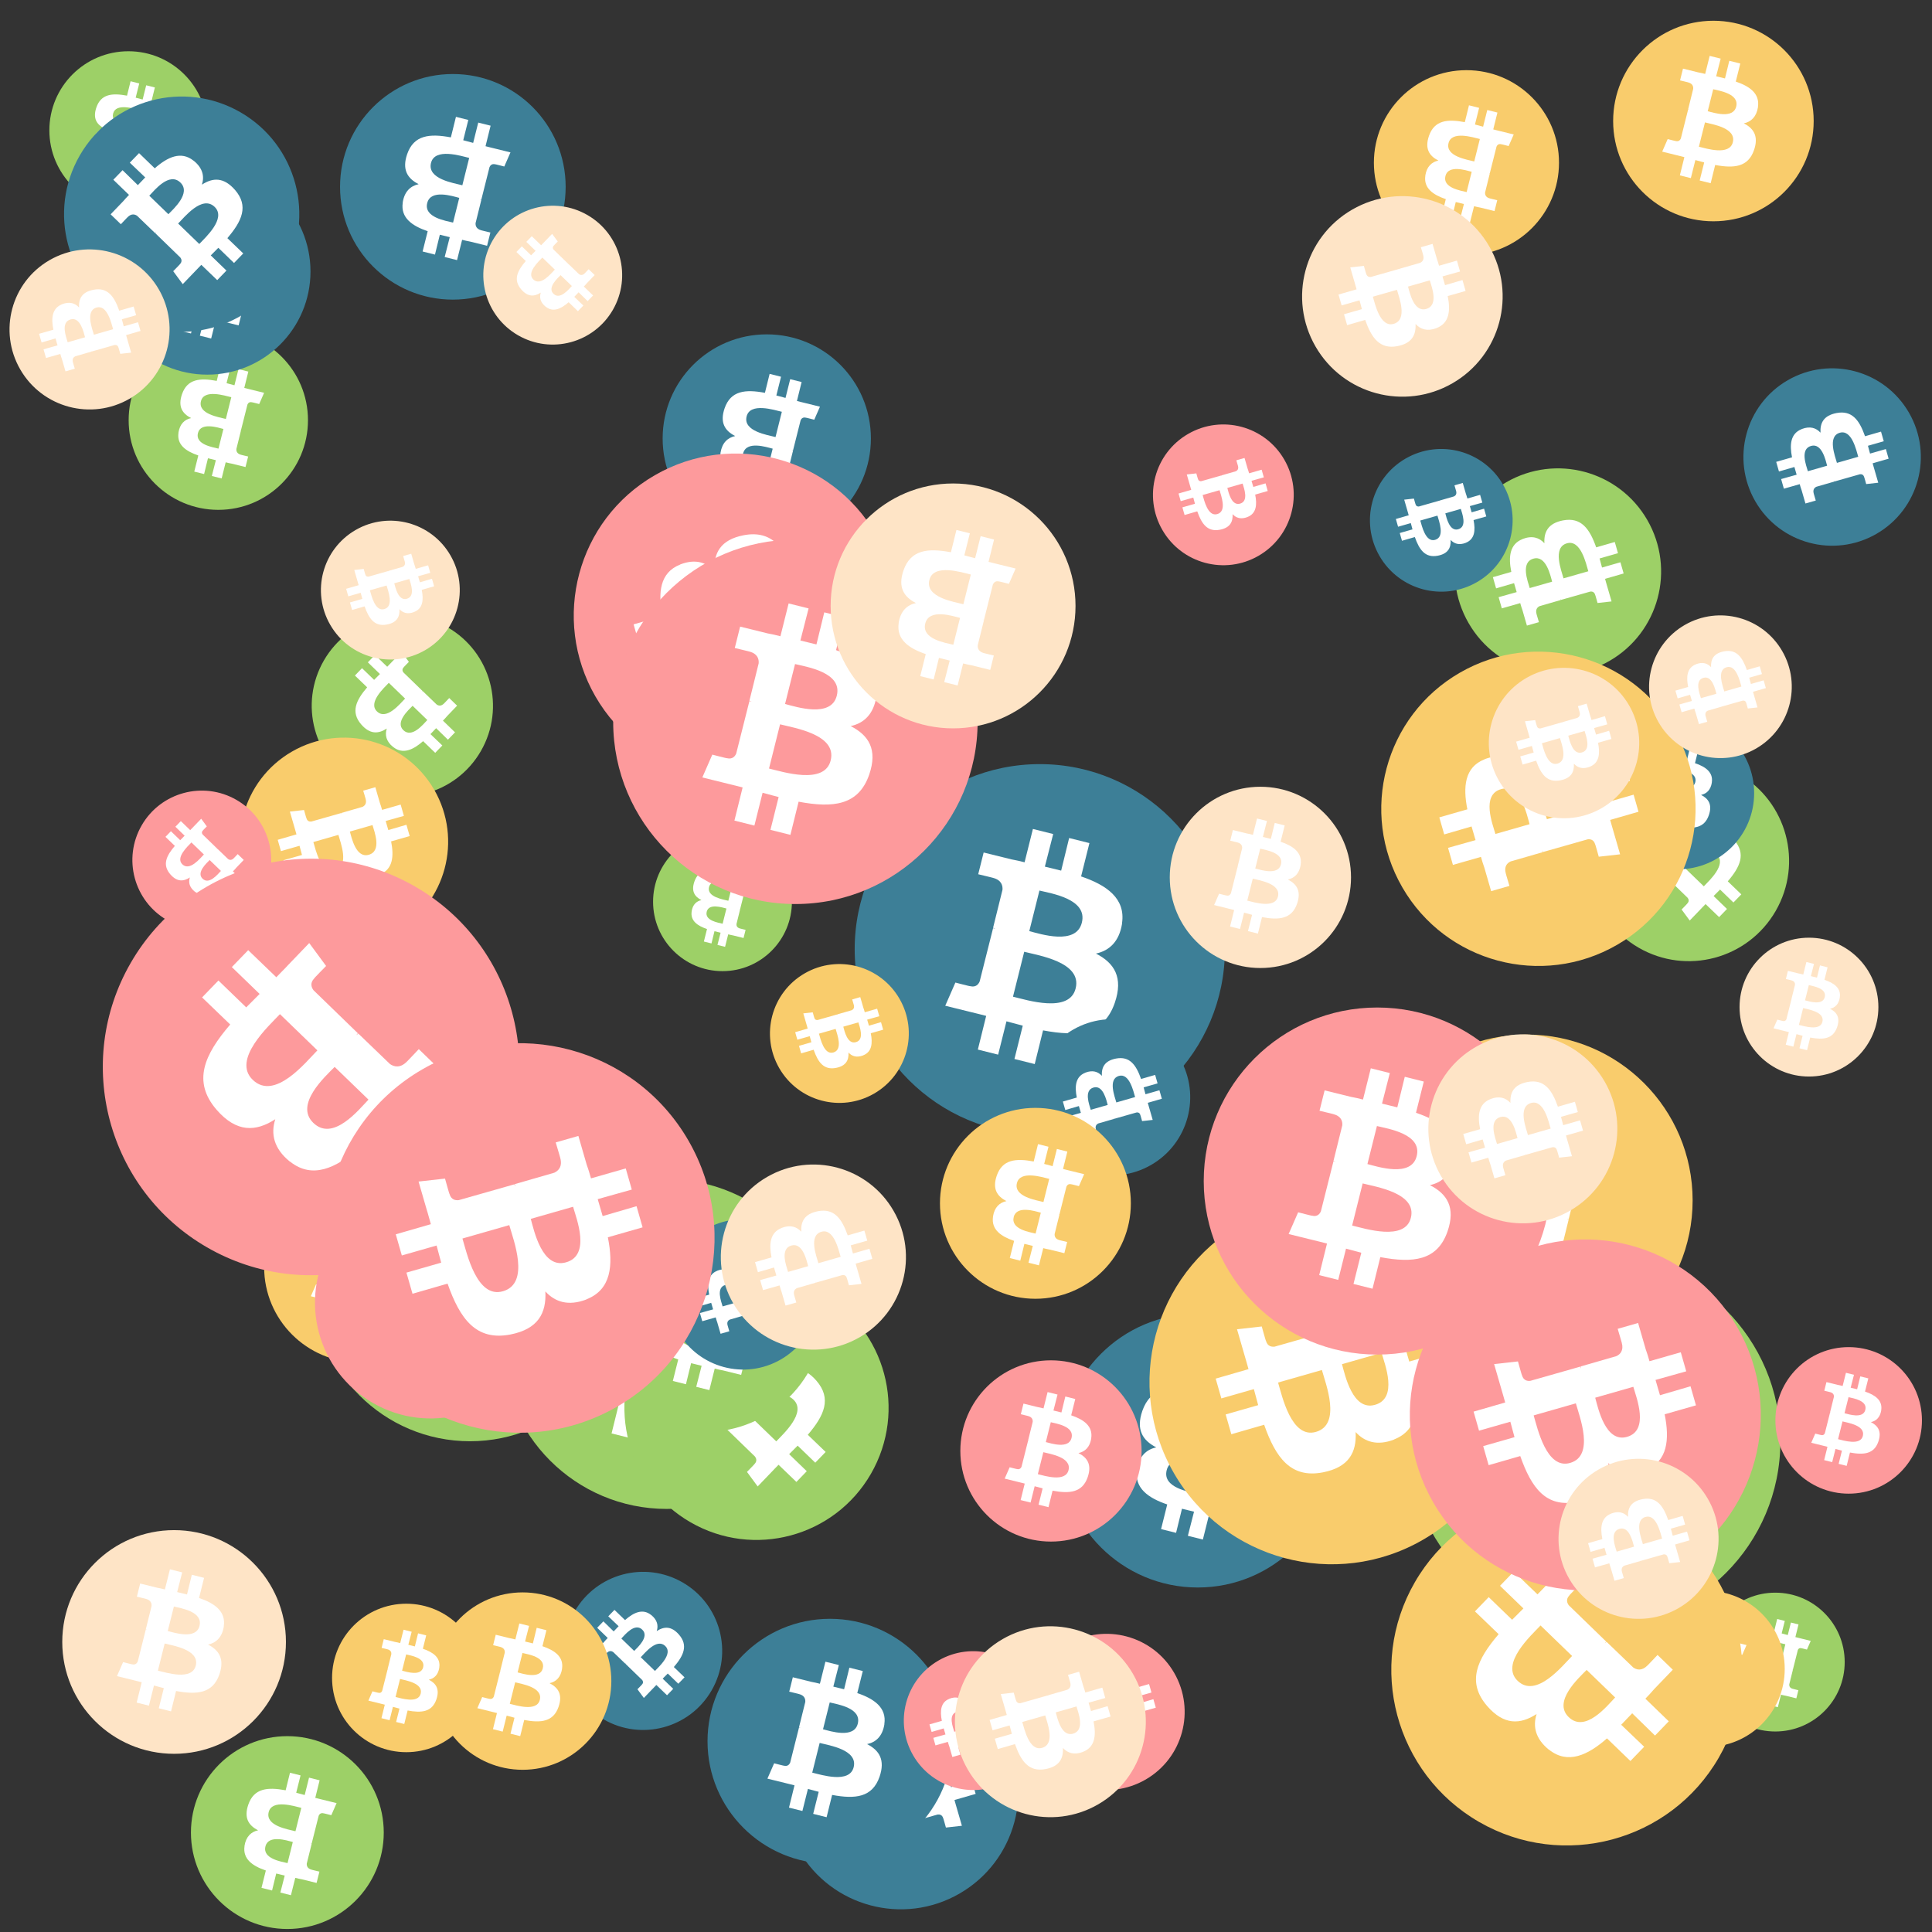
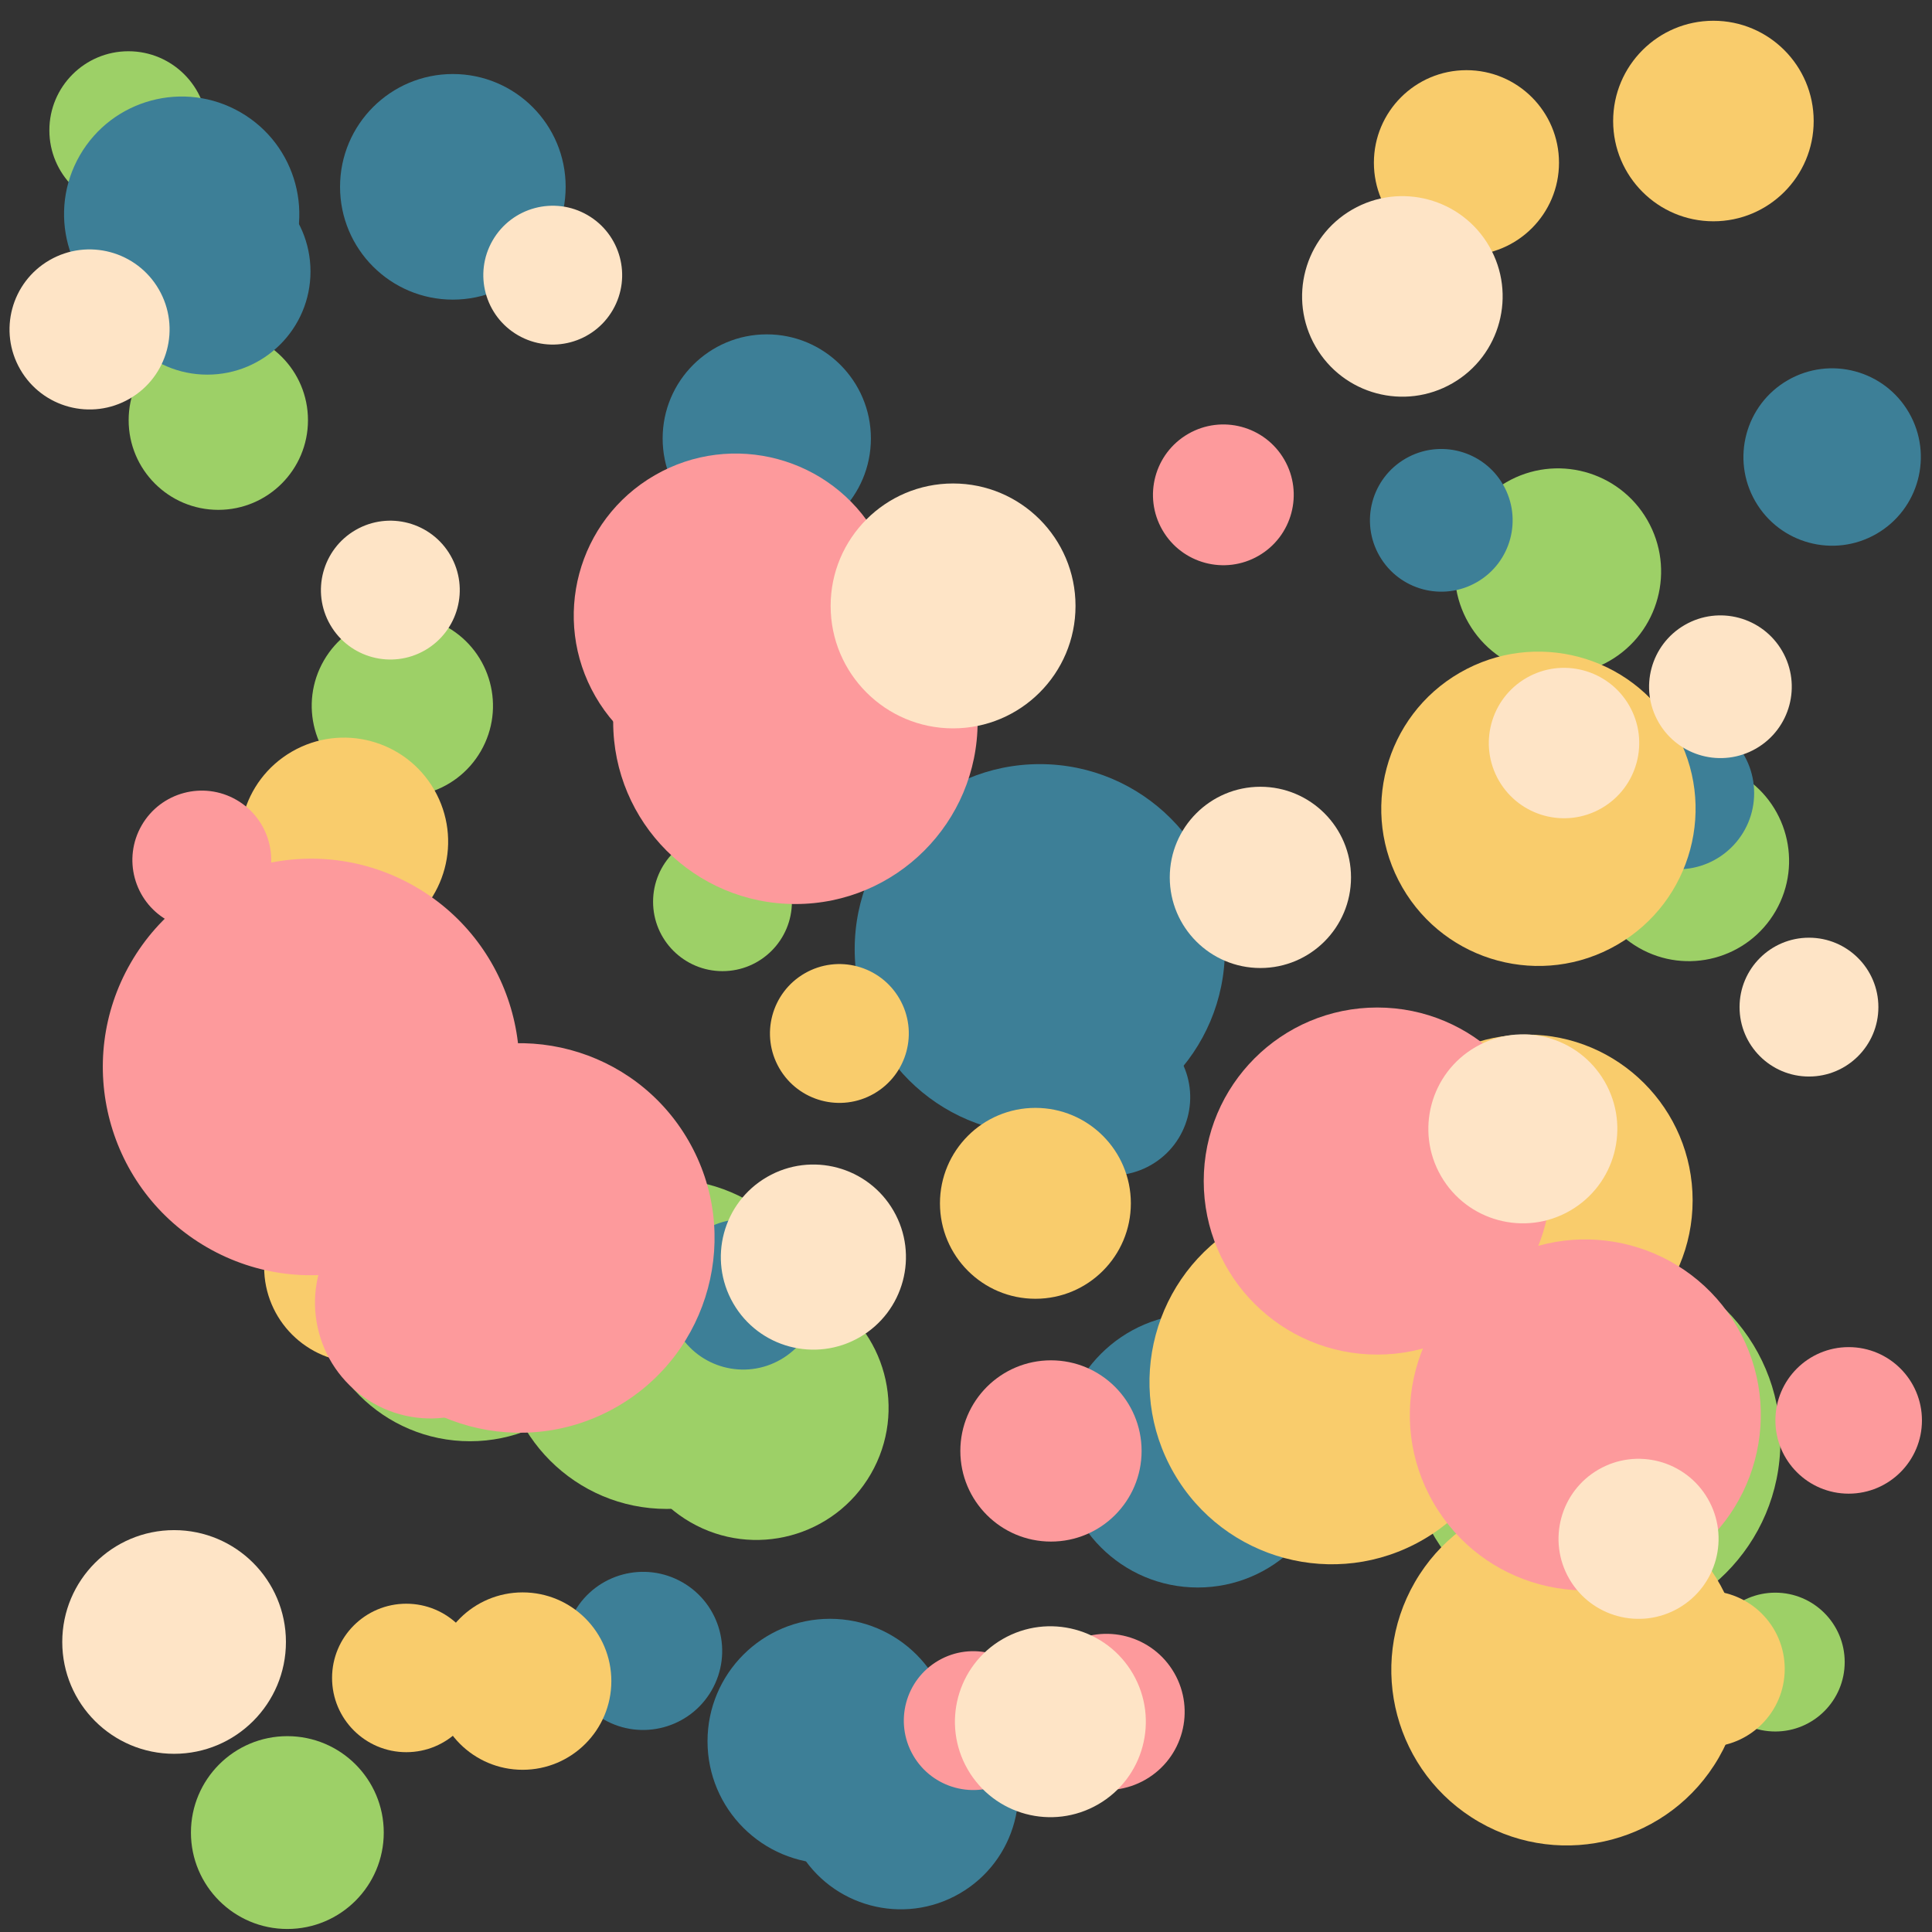
<svg xmlns="http://www.w3.org/2000/svg" viewBox="0 0 1024 1024">
  <rect x="0" y="0" width="1024" height="1024" fill="#333333" stroke="none" />
  <defs>
    <g id="asset1506" desc="Material Icons (Apache 2.0)/Logos/Bitcoin Logo">
-       <path d="M738 439 c10 -68 -42 -105 -113 -129 l23 -92 -56 -14 -22 90 c-15 -4 -30 -7 -45 -11 l23 -90 -56 -14 -23 92 c-12 -3 -24 -6 -36 -8 l0 0 -77 -19 -15 60 c0 0 42 10 41 10 23 6 27 21 26 33 l-26 105 c2 0 4 1 6 2 -2 0 -4 -1 -6 -1 l-37 147 c-3 7 -10 17 -26 13 1 1 -41 -10 -41 -10 l-28 64 73 18 c14 3 27 7 40 10 l-23 93 56 14 23 -92 c15 4 30 8 45 12 l-23 92 56 14 23 -93 c96 18 168 11 198 -76 24 -70 -1 -110 -52 -136 37 -8 64 -33 72 -82 l0 0 zm-128 180 c-17 70 -135 32 -173 23 l31 -124 c38 10 160 28 142 101 zm17 -181 c-16 63 -114 31 -145 23 l28 -112 c32 8 134 23 117 89 l0 0 z" />
-     </g>
+       </g>
    <g id="asset1506_coin">
      <circle cx="511" cy="511" r="511" />
      <use href="#asset1506" fill="#FFF" />
    </g>
    <g id="bitcoinArt95">
      <use href="#asset1506_coin" fill="#9DD067" transform="translate(771,248) scale(0.107, 0.107) rotate(960, 512, 512)" />
      <use href="#asset1506_coin" fill="#9DD067" transform="translate(166,598) scale(0.162, 0.162) rotate(2340, 512, 512)" />
      <use href="#asset1506_coin" fill="#9DD067" transform="translate(26,27) scale(0.082, 0.082) rotate(540, 512, 512)" />
      <use href="#asset1506_coin" fill="#9DD067" transform="translate(266,625) scale(0.171, 0.171) rotate(1800, 512, 512)" />
      <use href="#asset1506_coin" fill="#9DD067" transform="translate(68,175) scale(0.093, 0.093) rotate(2700, 512, 512)" />
      <use href="#asset1506_coin" fill="#9DD067" transform="translate(842,403) scale(0.104, 0.104) rotate(1020, 512, 512)" />
      <use href="#asset1506_coin" fill="#9DD067" transform="translate(553,446) scale(0.083, 0.083) rotate(2100, 512, 512)" />
      <use href="#asset1506_coin" fill="#9DD067" transform="translate(904,844) scale(0.072, 0.072) rotate(1260, 512, 512)" />
      <use href="#asset1506_coin" fill="#9DD067" transform="translate(101,920) scale(0.100, 0.100) rotate(180, 512, 512)" />
      <use href="#asset1506_coin" fill="#9DD067" transform="translate(331,676) scale(0.137, 0.137) rotate(2820, 512, 512)" />
      <use href="#asset1506_coin" fill="#9DD067" transform="translate(346,441) scale(0.072, 0.072) rotate(900, 512, 512)" />
      <use href="#asset1506_coin" fill="#9DD067" transform="translate(310,632) scale(0.124, 0.124) rotate(2700, 512, 512)" />
      <use href="#asset1506_coin" fill="#9DD067" transform="translate(165,326) scale(0.094, 0.094) rotate(3000, 512, 512)" />
      <use href="#asset1506_coin" fill="#9DD067" transform="translate(746,665) scale(0.193, 0.193) rotate(1260, 512, 512)" />
      <use href="#asset1506_coin" fill="#3D7F97" transform="translate(180,39) scale(0.117, 0.117) rotate(3420, 512, 512)" />
      <use href="#asset1506_coin" fill="#3D7F97" transform="translate(562,696) scale(0.142, 0.142) rotate(3420, 512, 512)" />
      <use href="#asset1506_coin" fill="#3D7F97" transform="translate(924,195) scale(0.092, 0.092) rotate(2760, 512, 512)" />
      <use href="#asset1506_coin" fill="#3D7F97" transform="translate(453,405) scale(0.192, 0.192) rotate(1440, 512, 512)" />
      <use href="#asset1506_coin" fill="#3D7F97" transform="translate(548,540) scale(0.081, 0.081) rotate(240, 512, 512)" />
      <use href="#asset1506_coin" fill="#3D7F97" transform="translate(849,380) scale(0.079, 0.079) rotate(1080, 512, 512)" />
      <use href="#asset1506_coin" fill="#3D7F97" transform="translate(55,89) scale(0.107, 0.107) rotate(2340, 512, 512)" />
      <use href="#asset1506_coin" fill="#3D7F97" transform="translate(726,238) scale(0.074, 0.074) rotate(420, 512, 512)" />
      <use href="#asset1506_coin" fill="#3D7F97" transform="translate(415,887) scale(0.122, 0.122) rotate(2400, 512, 512)" />
      <use href="#asset1506_coin" fill="#3D7F97" transform="translate(354,646) scale(0.078, 0.078) rotate(600, 512, 512)" />
      <use href="#asset1506_coin" fill="#3D7F97" transform="translate(375,858) scale(0.127, 0.127) rotate(0, 512, 512)" />
      <use href="#asset1506_coin" fill="#3D7F97" transform="translate(34,51) scale(0.122, 0.122) rotate(1380, 512, 512)" />
      <use href="#asset1506_coin" fill="#3D7F97" transform="translate(351,177) scale(0.108, 0.108) rotate(1260, 512, 512)" />
      <use href="#asset1506_coin" fill="#3D7F97" transform="translate(299,833) scale(0.082, 0.082) rotate(2100, 512, 512)" />
      <use href="#asset1506_coin" fill="#F9CC6C" transform="translate(855,11) scale(0.104, 0.104) rotate(0, 512, 512)" />
      <use href="#asset1506_coin" fill="#F9CC6C" transform="translate(140,621) scale(0.099, 0.099) rotate(1800, 512, 512)" />
      <use href="#asset1506_coin" fill="#F9CC6C" transform="translate(705,598) scale(0.078, 0.078) rotate(0, 512, 512)" />
      <use href="#asset1506_coin" fill="#F9CC6C" transform="translate(609,636) scale(0.189, 0.189) rotate(1860, 512, 512)" />
      <use href="#asset1506_coin" fill="#F9CC6C" transform="translate(863,843) scale(0.081, 0.081) rotate(540, 512, 512)" />
      <use href="#asset1506_coin" fill="#F9CC6C" transform="translate(498,587) scale(0.099, 0.099) rotate(180, 512, 512)" />
      <use href="#asset1506_coin" fill="#F9CC6C" transform="translate(728,37) scale(0.096, 0.096) rotate(900, 512, 512)" />
      <use href="#asset1506_coin" fill="#F9CC6C" transform="translate(127,391) scale(0.108, 0.108) rotate(2220, 512, 512)" />
      <use href="#asset1506_coin" fill="#F9CC6C" transform="translate(732,345) scale(0.163, 0.163) rotate(600, 512, 512)" />
      <use href="#asset1506_coin" fill="#F9CC6C" transform="translate(737,792) scale(0.182, 0.182) rotate(120, 512, 512)" />
      <use href="#asset1506_coin" fill="#F9CC6C" transform="translate(408,511) scale(0.072, 0.072) rotate(1140, 512, 512)" />
      <use href="#asset1506_coin" fill="#F9CC6C" transform="translate(721,548) scale(0.172, 0.172) rotate(1620, 512, 512)" />
      <use href="#asset1506_coin" fill="#F9CC6C" transform="translate(230,844) scale(0.092, 0.092) rotate(1800, 512, 512)" />
      <use href="#asset1506_coin" fill="#F9CC6C" transform="translate(176,850) scale(0.077, 0.077) rotate(2160, 512, 512)" />
      <use href="#asset1506_coin" fill="#FD9A9C" transform="translate(941,714) scale(0.076, 0.076) rotate(1080, 512, 512)" />
      <use href="#asset1506_coin" fill="#FD9A9C" transform="translate(479,875) scale(0.072, 0.072) rotate(2400, 512, 512)" />
      <use href="#asset1506_coin" fill="#FD9A9C" transform="translate(747,657) scale(0.182, 0.182) rotate(420, 512, 512)" />
      <use href="#asset1506_coin" fill="#FD9A9C" transform="translate(545,866) scale(0.081, 0.081) rotate(1140, 512, 512)" />
      <use href="#asset1506_coin" fill="#FD9A9C" transform="translate(509,721) scale(0.094, 0.094) rotate(2160, 512, 512)" />
      <use href="#asset1506_coin" fill="#FD9A9C" transform="translate(304,240) scale(0.168, 0.168) rotate(240, 512, 512)" />
      <use href="#asset1506_coin" fill="#FD9A9C" transform="translate(70,419) scale(0.072, 0.072) rotate(1920, 512, 512)" />
      <use href="#asset1506_coin" fill="#FD9A9C" transform="translate(115,513) scale(0.072, 0.072) rotate(2280, 512, 512)" />
      <use href="#asset1506_coin" fill="#FD9A9C" transform="translate(325,286) scale(0.189, 0.189) rotate(1080, 512, 512)" />
      <use href="#asset1506_coin" fill="#FD9A9C" transform="translate(611,225) scale(0.073, 0.073) rotate(780, 512, 512)" />
      <use href="#asset1506_coin" fill="#FD9A9C" transform="translate(54,455) scale(0.216, 0.216) rotate(120, 512, 512)" />
      <use href="#asset1506_coin" fill="#FD9A9C" transform="translate(167,629) scale(0.120, 0.120) rotate(3180, 512, 512)" />
      <use href="#asset1506_coin" fill="#FD9A9C" transform="translate(638,534) scale(0.180, 0.180) rotate(3240, 512, 512)" />
      <use href="#asset1506_coin" fill="#FD9A9C" transform="translate(172,553) scale(0.202, 0.202) rotate(2940, 512, 512)" />
      <use href="#asset1506_coin" fill="#FEE4C6" transform="translate(690,104) scale(0.104, 0.104) rotate(2220, 512, 512)" />
      <use href="#asset1506_coin" fill="#FEE4C6" transform="translate(874,326) scale(0.074, 0.074) rotate(2400, 512, 512)" />
      <use href="#asset1506_coin" fill="#FEE4C6" transform="translate(506,862) scale(0.099, 0.099) rotate(1140, 512, 512)" />
      <use href="#asset1506_coin" fill="#FEE4C6" transform="translate(826,773) scale(0.083, 0.083) rotate(1680, 512, 512)" />
      <use href="#asset1506_coin" fill="#FEE4C6" transform="translate(170,276) scale(0.072, 0.072) rotate(60, 512, 512)" />
      <use href="#asset1506_coin" fill="#FEE4C6" transform="translate(382,617) scale(0.096, 0.096) rotate(960, 512, 512)" />
      <use href="#asset1506_coin" fill="#FEE4C6" transform="translate(789,354) scale(0.078, 0.078) rotate(780, 512, 512)" />
      <use href="#asset1506_coin" fill="#FEE4C6" transform="translate(33,811) scale(0.116, 0.116) rotate(2880, 512, 512)" />
      <use href="#asset1506_coin" fill="#FEE4C6" transform="translate(256,109) scale(0.072, 0.072) rotate(840, 512, 512)" />
      <use href="#asset1506_coin" fill="#FEE4C6" transform="translate(620,417) scale(0.094, 0.094) rotate(3240, 512, 512)" />
      <use href="#asset1506_coin" fill="#FEE4C6" transform="translate(440,256) scale(0.127, 0.127) rotate(1260, 512, 512)" />
      <use href="#asset1506_coin" fill="#FEE4C6" transform="translate(5,132) scale(0.083, 0.083) rotate(1320, 512, 512)" />
      <use href="#asset1506_coin" fill="#FEE4C6" transform="translate(757,548) scale(0.098, 0.098) rotate(240, 512, 512)" />
      <use href="#asset1506_coin" fill="#FEE4C6" transform="translate(922,497) scale(0.072, 0.072) rotate(1800, 512, 512)" />
    </g>
  </defs>
  <use href="#bitcoinArt95" />
</svg>